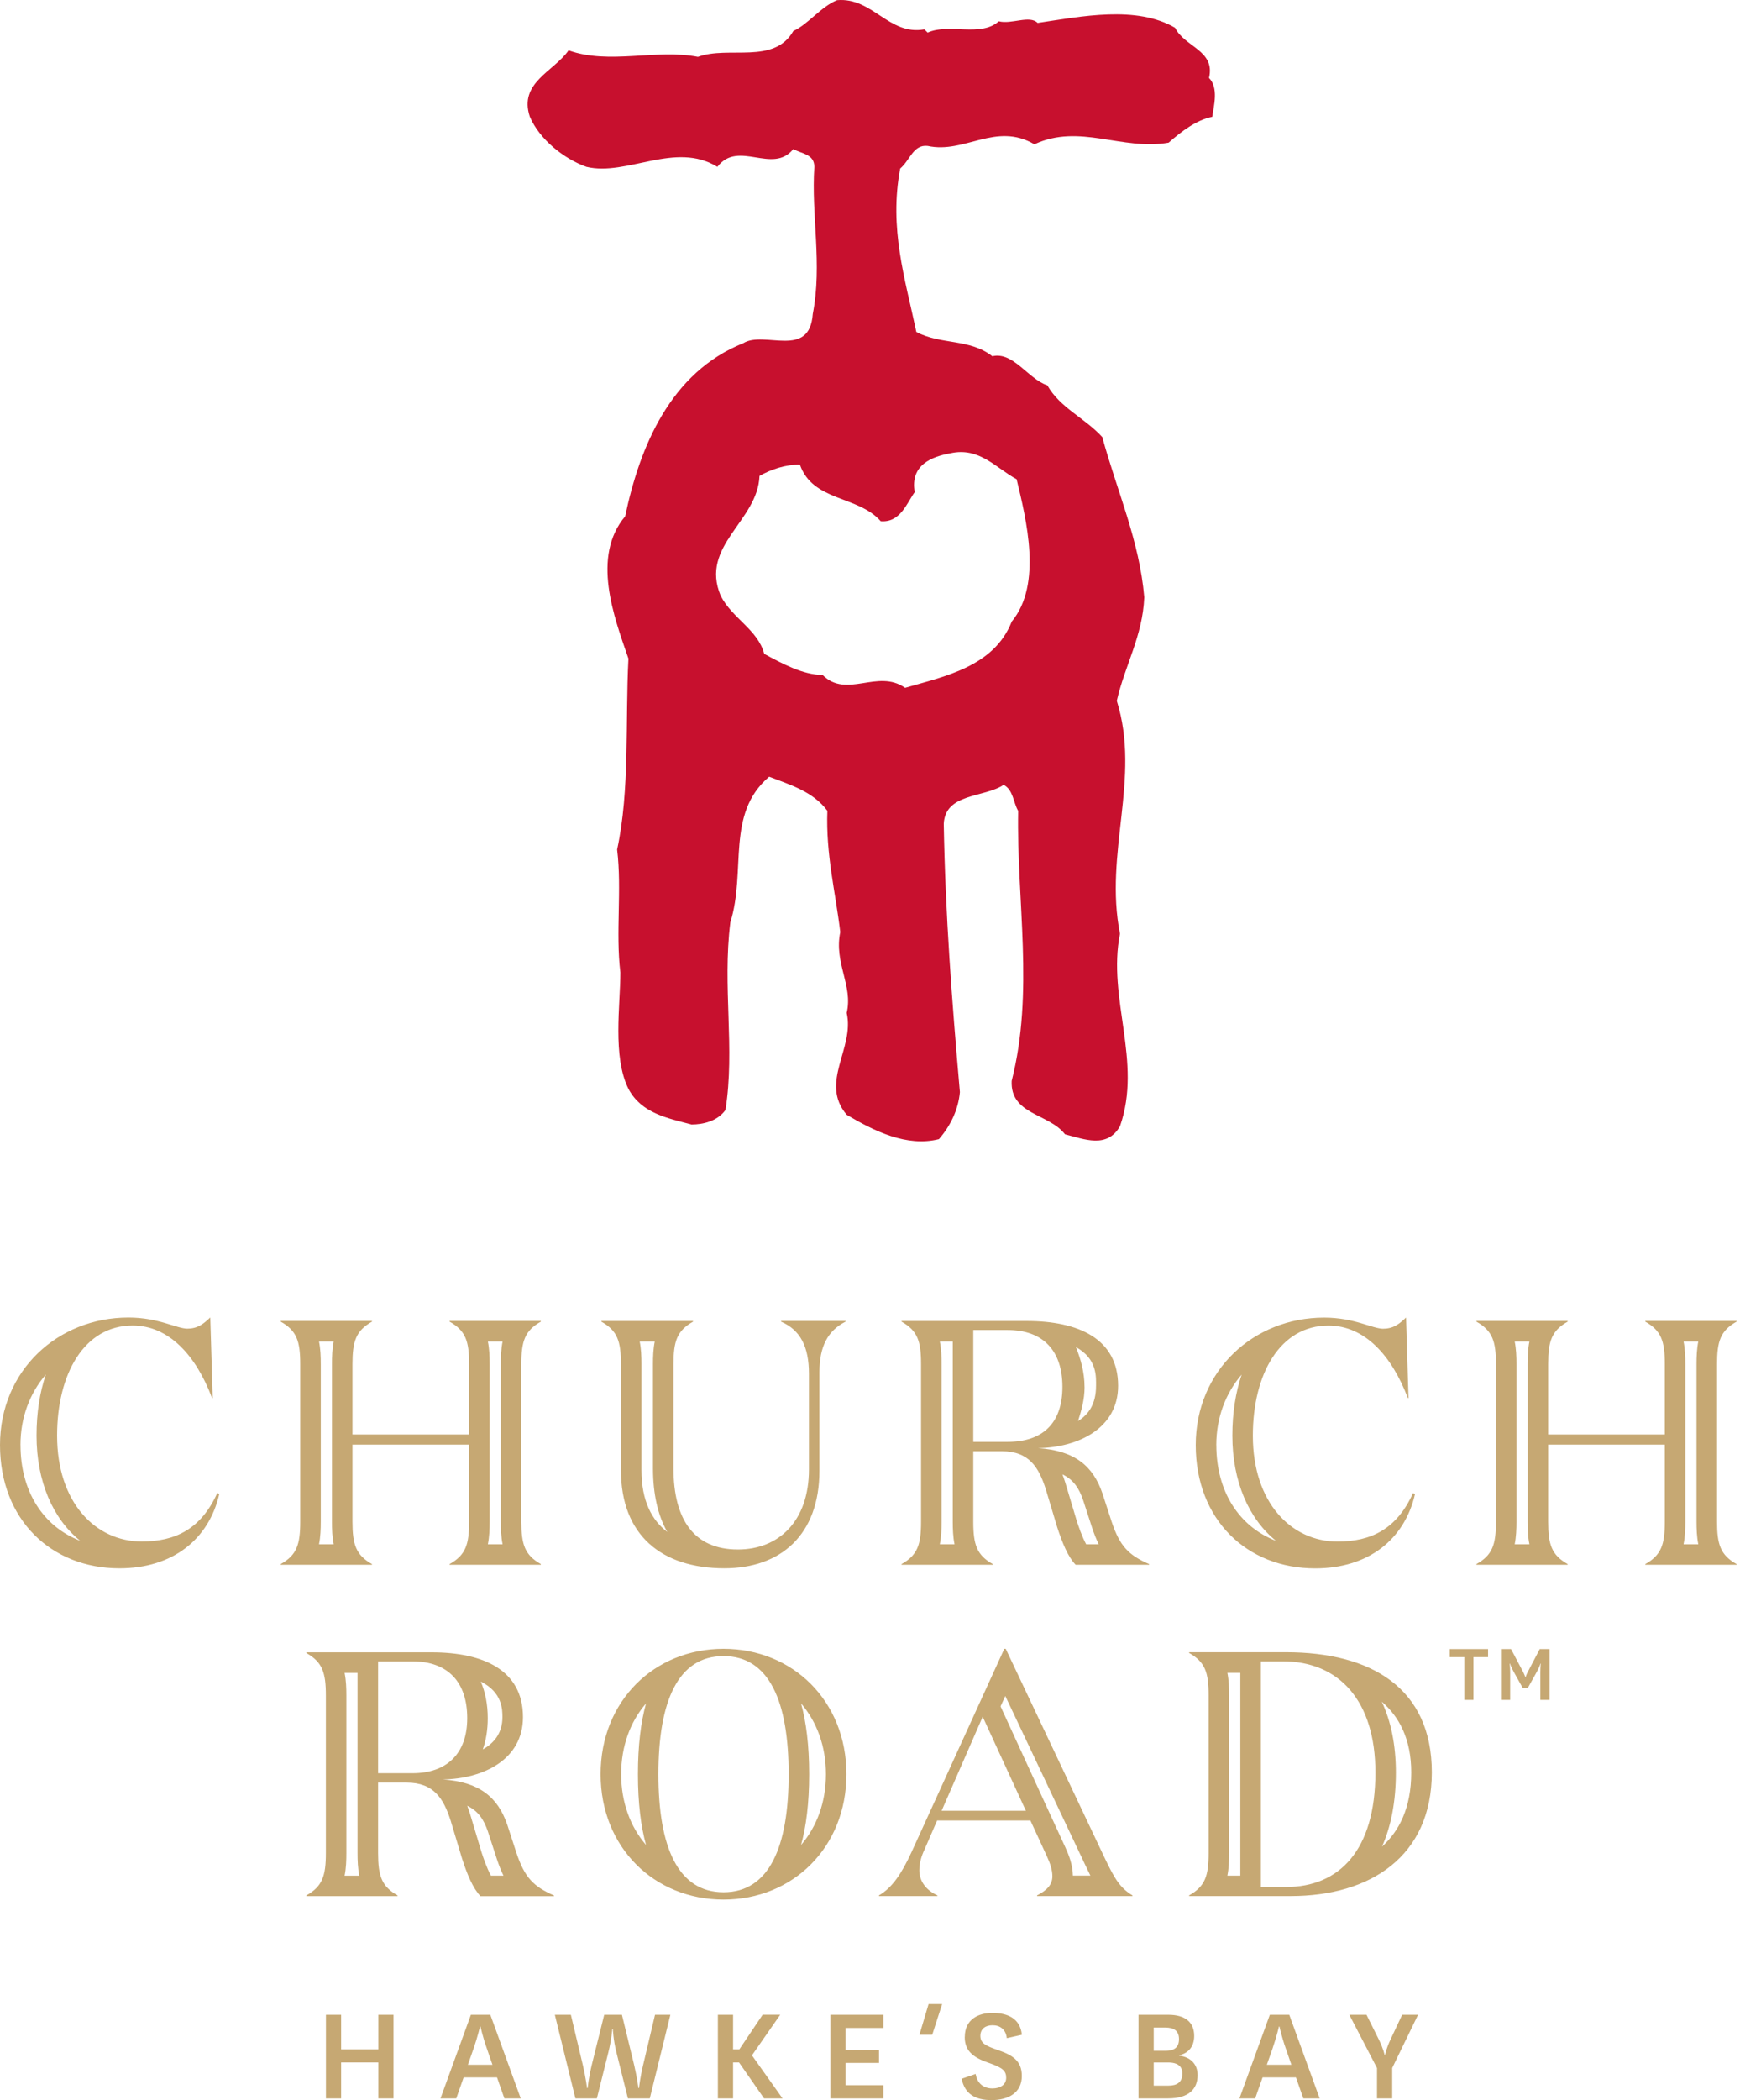
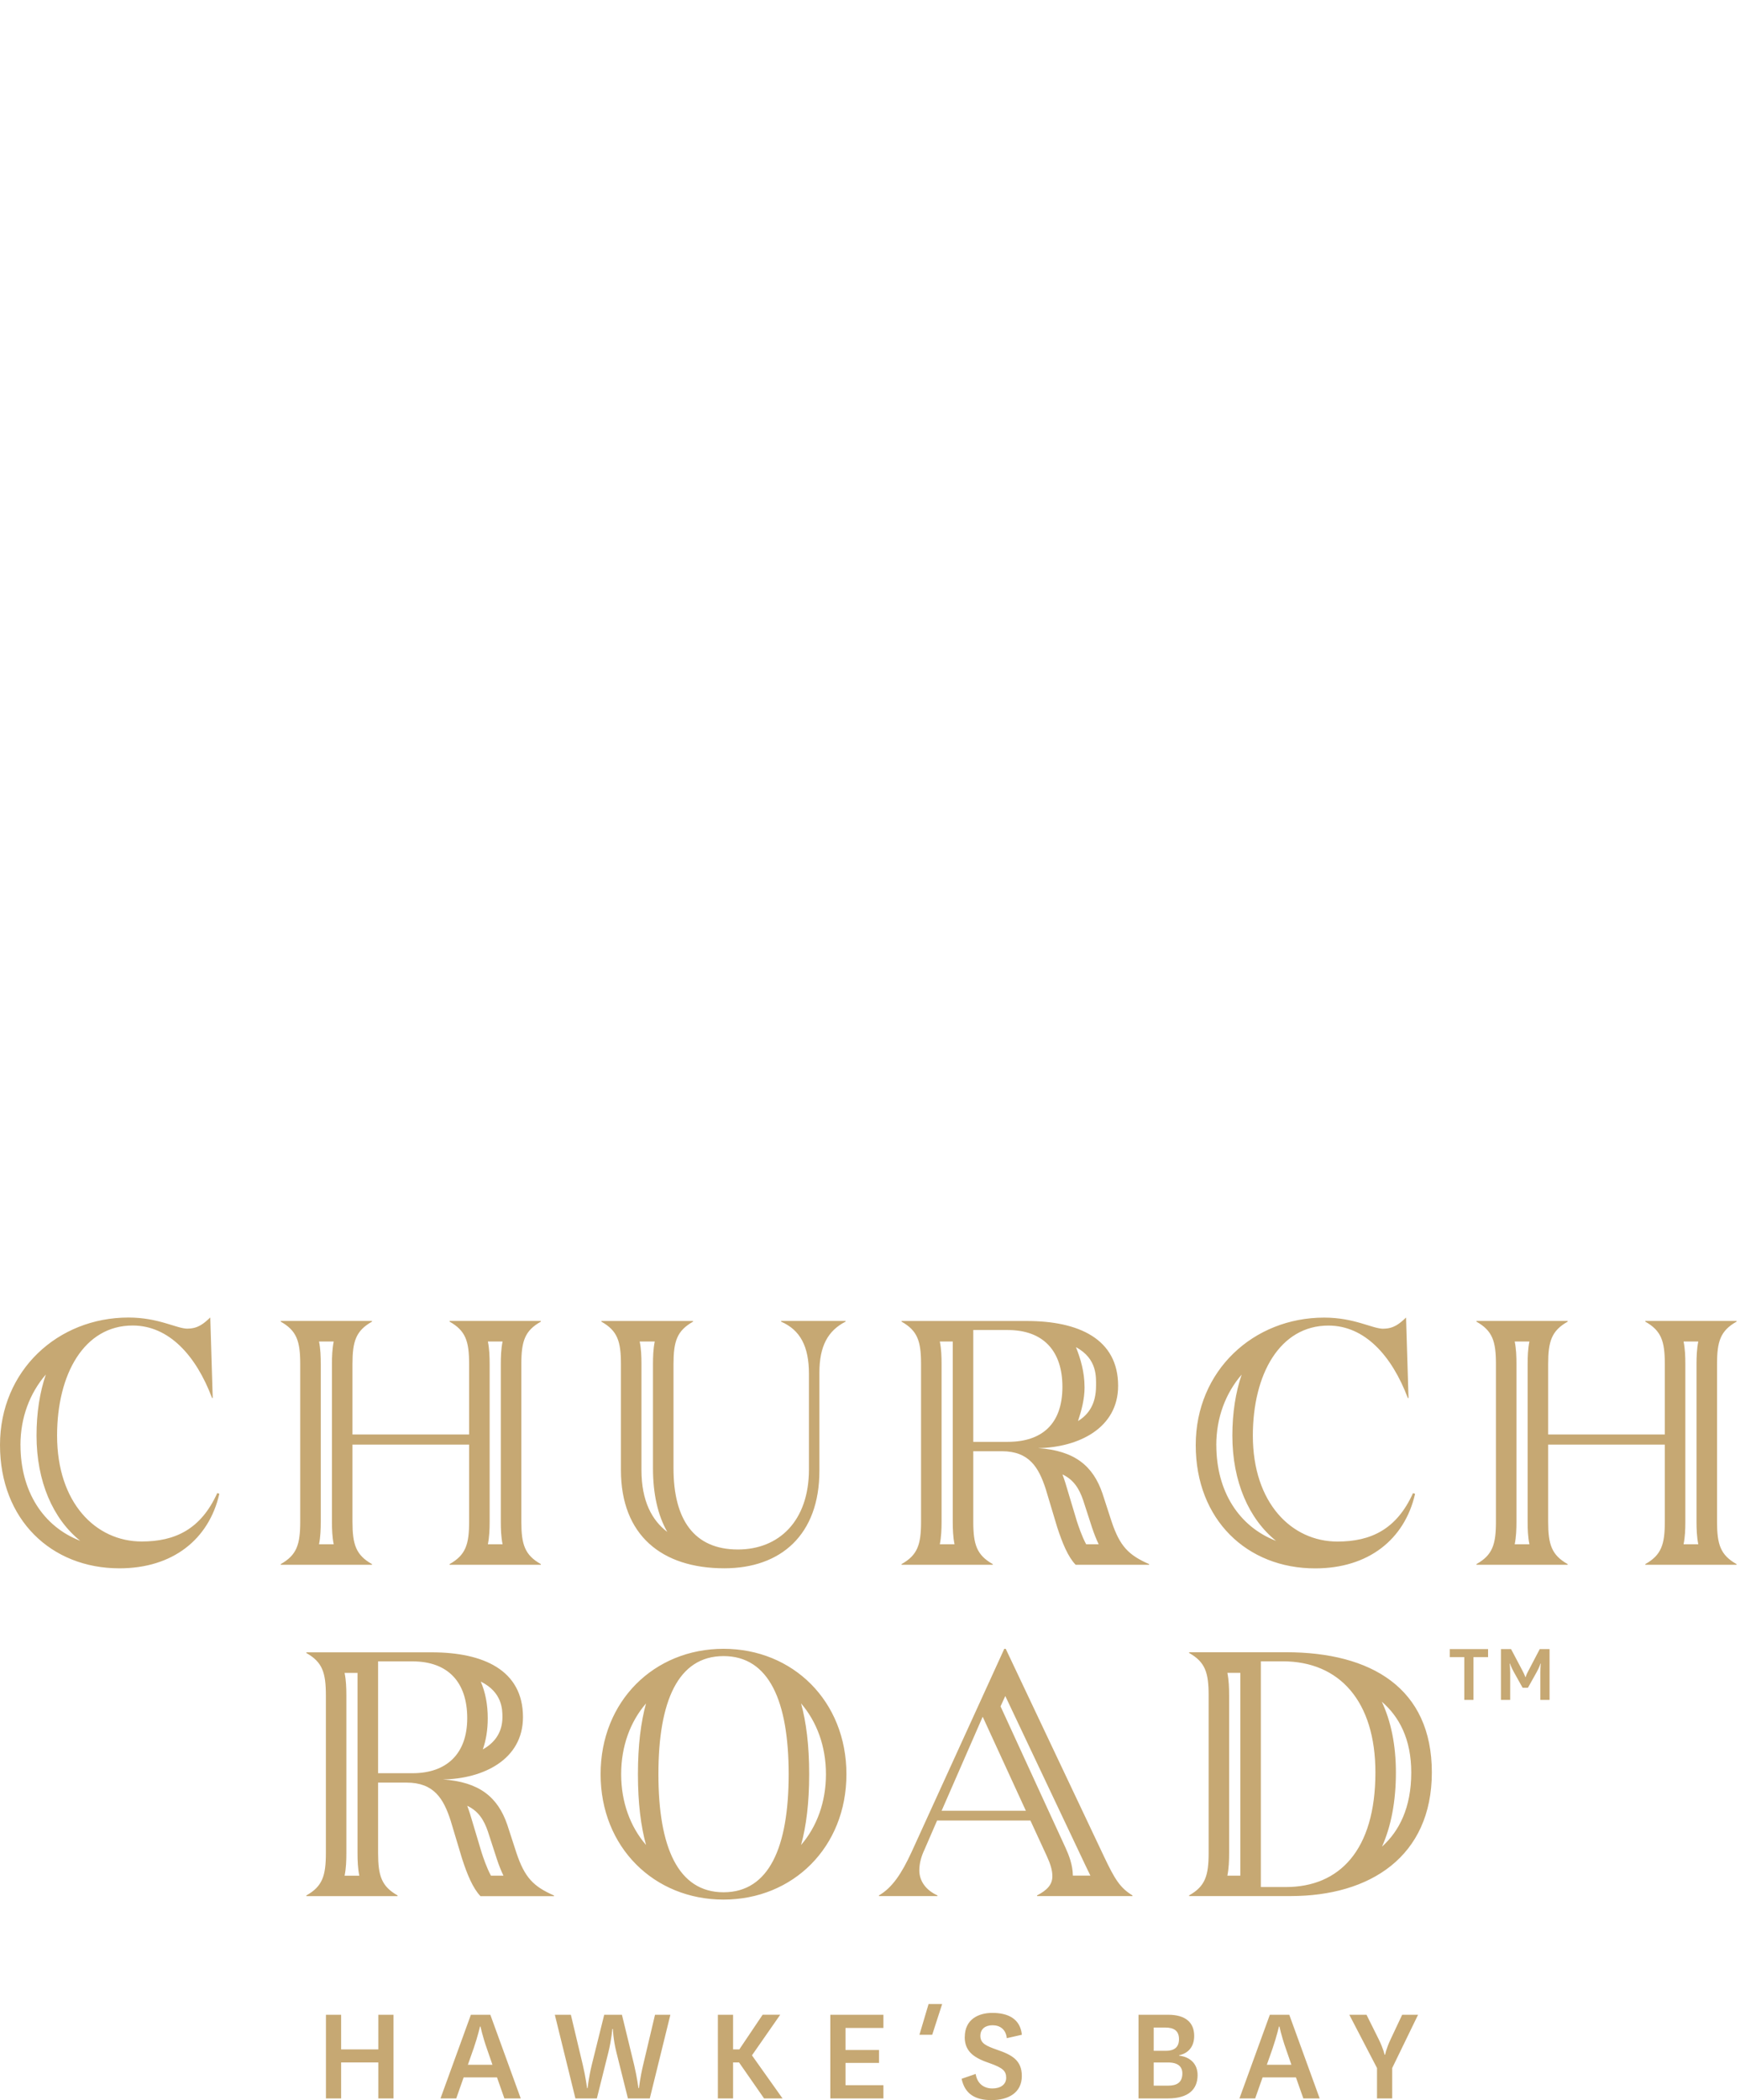
<svg xmlns="http://www.w3.org/2000/svg" fill="none" viewBox="0 0 155 187" height="187" width="155">
-   <path fill="#C7102E" d="M107.699 6.935C108.281 4.487 105.54 4.202 104.675 2.473C101.217 0.459 96.321 1.466 92.432 2.042C91.713 1.318 90.124 2.188 88.969 1.897C87.385 3.335 84.509 2.042 82.635 2.904L82.344 2.613C79.174 3.192 77.733 -0.266 74.563 0.016C73.123 0.596 71.97 2.185 70.672 2.758C68.946 5.78 64.914 4.051 62.175 5.061C58.429 4.339 54.258 5.78 50.649 4.484C49.353 6.356 46.184 7.363 47.197 10.39C48.058 12.41 50.218 14.134 52.241 14.858C55.839 15.72 60.158 12.55 63.904 14.858C65.779 12.41 68.803 15.577 70.672 13.272C71.394 13.703 72.543 13.703 72.543 14.858C72.255 19.175 73.268 23.497 72.403 27.96C72.115 32 68.078 29.4 66.212 30.559C59.73 33.152 56.991 39.774 55.69 45.974C52.669 49.572 54.686 54.904 55.981 58.645C55.69 64.265 56.124 70.314 54.974 75.646C55.408 79.247 54.828 82.996 55.262 86.594C55.262 89.47 54.543 94.083 55.984 96.959C57.137 99.124 59.439 99.558 61.605 100.129C62.612 100.129 63.907 99.844 64.626 98.834C65.493 93.355 64.338 87.889 65.06 82.129C66.501 77.518 64.626 72.477 68.515 69.161C70.386 69.883 72.403 70.46 73.702 72.194C73.559 76.083 74.418 79.387 74.852 82.996C74.275 85.732 76.004 87.749 75.425 90.191C76.147 93.355 72.974 96.385 75.425 99.264C77.873 100.711 80.76 102.152 83.639 101.433C84.649 100.277 85.365 98.836 85.508 97.247C84.792 89.042 84.215 81.552 84.07 73.347C84.213 70.605 87.668 71.044 89.402 69.886C90.264 70.32 90.264 71.469 90.698 72.197C90.552 80.26 92.138 88.32 90.121 96.246C89.979 99.27 93.434 99.13 94.874 101.002C96.598 101.436 98.618 102.294 99.77 100.28C101.788 94.517 98.618 88.899 99.77 83.144C98.332 75.94 101.648 69.313 99.485 62.403C100.21 59.227 101.79 56.639 101.933 53.184C101.505 48.14 99.485 43.675 98.193 38.919C96.603 37.19 94.447 36.331 93.294 34.311C91.571 33.737 90.267 31.29 88.398 31.72C86.378 30.137 83.79 30.713 81.628 29.558C80.624 24.804 79.18 20.342 80.19 15.007C81.054 14.291 81.343 12.847 82.638 12.995C85.947 13.714 88.686 10.833 92.144 12.847C96.176 10.973 99.919 13.426 104.099 12.704C105.257 11.697 106.55 10.693 107.985 10.402C108.136 9.398 108.561 7.811 107.699 6.941M81.482 43.823C81.051 41.369 83.066 40.648 84.655 40.362C87.246 39.786 88.686 41.655 90.561 42.673C91.425 46.271 92.866 52.029 90.127 55.347C88.544 59.381 84.076 60.243 80.624 61.247C78.167 59.524 75.431 62.254 73.274 60.1C71.545 60.1 69.673 59.09 68.081 58.226C67.508 56.06 65.208 55.053 64.195 53.039C62.324 48.571 67.508 46.414 67.656 42.38C68.663 41.8 69.956 41.367 71.254 41.367C72.406 44.682 76.435 44.108 78.455 46.411C80.19 46.556 80.766 44.825 81.482 43.82" />
  <path fill="#C6A873" d="M123.232 118.317C122.24 118.317 120.659 117.324 117.961 117.324C111.665 117.324 106.516 122.04 106.516 128.676C106.516 135.313 111.077 139.655 117.155 139.655C121.899 139.655 125.127 137.079 126.056 133.019L125.87 132.955C124.414 136.18 122.118 137.266 119.14 137.266C115.047 137.266 111.604 133.822 111.604 127.835C111.604 122.345 114.023 118.034 118.336 118.034C121.562 118.034 123.98 120.701 125.41 124.485H125.471L125.252 117.318C124.694 117.845 124.167 118.311 123.235 118.311M108.347 128.67C108.347 126.225 109.185 124.048 110.608 122.398C110.07 123.975 109.779 125.809 109.779 127.832C109.779 131.924 111.249 135.257 113.671 137.205C110.387 135.941 108.35 132.821 108.35 128.67M16.719 118.311C15.727 118.311 14.143 117.318 11.445 117.318C5.149 117.318 0 122.034 0 128.67C0 135.307 4.558 139.65 10.639 139.65C15.383 139.65 18.611 137.074 19.54 133.013L19.354 132.949C17.895 136.174 15.599 137.26 12.624 137.26C8.528 137.26 5.085 133.816 5.085 127.829C5.085 122.339 7.504 118.029 11.815 118.029C15.043 118.029 17.462 120.695 18.888 124.479H18.949L18.731 117.312C18.172 117.839 17.645 118.305 16.713 118.305M1.822 128.664C1.822 126.219 2.66 124.042 4.084 122.392C3.542 123.969 3.254 125.803 3.254 127.826C3.254 131.919 4.721 135.251 7.146 137.199C3.863 135.935 1.825 132.815 1.825 128.664M146.565 117.624V117.685C147.991 118.491 148.303 119.423 148.303 121.469V127.733H137.911V121.469C137.911 119.423 138.223 118.491 139.649 117.685V117.624H131.522V117.685C132.948 118.491 133.26 119.423 133.26 121.469V135.49C133.26 137.536 132.951 138.468 131.522 139.274V139.335H139.649V139.274C138.223 138.468 137.911 137.536 137.911 135.49V128.635H148.303V135.49C148.303 137.536 147.991 138.468 146.565 139.274V139.335H154.692V139.274C153.265 138.468 152.954 137.536 152.954 135.49V121.469C152.954 119.423 153.265 118.491 154.692 117.685V117.624H146.565ZM150.131 135.49V121.469C150.131 120.794 150.107 120.113 149.973 119.452H151.283C151.152 120.113 151.126 120.797 151.126 121.469V135.49C151.126 136.165 151.152 136.847 151.283 137.507H149.973C150.107 136.847 150.131 136.163 150.131 135.49ZM135.088 135.49V121.469C135.088 120.794 135.065 120.113 134.931 119.452H136.241C136.107 120.113 136.083 120.797 136.083 121.469V135.49C136.083 136.165 136.107 136.847 136.241 137.507H134.931C135.062 136.847 135.088 136.163 135.088 135.49ZM80.311 117.624V117.685C81.737 118.491 82.048 119.423 82.048 121.469V135.49C82.048 137.536 81.74 138.468 80.311 139.274V139.335H88.437V139.274C87.008 138.468 86.7 137.536 86.7 135.49V129.223H89.244C91.694 129.223 92.53 130.682 93.15 132.574L94.174 135.985C94.64 137.411 95.135 138.622 95.819 139.335H102.362V139.274C100.531 138.468 99.757 137.694 99.012 135.458L98.206 132.978C97.37 130.527 95.726 129.162 92.469 128.947C96.069 128.886 99.603 127.177 99.603 123.396C99.603 119.207 96.066 117.627 91.476 117.627H80.311V117.624ZM86.7 118.43H89.77C92.934 118.43 94.64 120.29 94.64 123.486C94.64 126.836 92.78 128.388 89.77 128.388H86.7V118.43ZM83.876 135.49V121.469C83.876 120.794 83.853 120.113 83.719 119.452H84.872V135.49C84.872 136.165 84.895 136.847 85.029 137.507H83.719C83.85 136.847 83.876 136.163 83.876 135.49ZM96.611 123.507C96.611 122.168 96.253 120.974 95.848 119.958C97.778 120.992 97.635 122.689 97.635 123.408C97.635 124.979 97.001 125.943 96.031 126.534C96.32 125.646 96.614 124.633 96.614 123.509M95.924 135.441L94.893 132.006C94.826 131.799 94.745 131.555 94.643 131.284C95.65 131.767 96.133 132.553 96.483 133.569L97.28 136.023C97.463 136.576 97.659 137.065 97.871 137.507H96.756C96.375 136.812 96.055 135.842 95.924 135.438M69.581 117.624V117.685C71.287 118.43 72.061 119.889 72.061 122.339V130.839C72.061 135.461 69.363 137.973 65.733 137.973C61.824 137.973 59.996 135.307 59.996 130.746V121.472C59.996 119.426 60.308 118.494 61.734 117.688V117.627H53.575V117.688C55.002 118.494 55.313 119.426 55.313 121.472V130.9C55.313 136.701 58.943 139.647 64.525 139.647C69.552 139.647 72.993 136.669 72.993 130.961V122.214C72.993 119.889 73.738 118.491 75.321 117.685V117.624H69.581ZM57.141 130.897V121.469C57.141 120.794 57.118 120.113 56.984 119.452H58.326C58.192 120.113 58.168 120.797 58.168 121.469V130.743C58.168 133.042 58.608 134.949 59.443 136.41C58.087 135.382 57.141 133.674 57.141 130.897ZM40.052 117.624V117.685C41.478 118.491 41.79 119.423 41.79 121.469V127.733H31.398V121.469C31.398 119.423 31.71 118.491 33.136 117.685V117.624H25.009V117.685C26.435 118.491 26.744 119.423 26.744 121.469V135.49C26.744 137.536 26.435 138.468 25.009 139.274V139.335H33.136V139.274C31.71 138.468 31.398 137.536 31.398 135.49V128.635H41.79V135.49C41.79 137.536 41.478 138.468 40.052 139.274V139.335H48.179V139.274C46.752 138.468 46.441 137.536 46.441 135.49V121.469C46.441 119.423 46.749 118.491 48.179 117.685V117.624H40.052ZM43.618 135.49V121.469C43.618 120.794 43.594 120.113 43.46 119.452H44.77C44.636 120.113 44.613 120.797 44.613 121.469V135.49C44.613 136.165 44.636 136.847 44.77 137.507H43.46C43.591 136.847 43.618 136.163 43.618 135.49ZM28.575 135.49V121.469C28.575 120.794 28.552 120.113 28.418 119.452H29.727C29.596 120.113 29.57 120.797 29.57 121.469V135.49C29.57 136.165 29.594 136.847 29.727 137.507H28.418C28.549 136.847 28.575 136.163 28.575 135.49ZM89.462 146.816L81.21 164.897C80.311 166.851 79.472 168.093 78.296 168.775V168.836H83.507V168.775C82.485 168.309 81.894 167.503 81.894 166.542C81.894 165.89 82.08 165.27 82.36 164.682L83.477 162.106H91.79L93.249 165.27C93.56 165.951 93.746 166.51 93.746 167.069C93.746 167.811 93.281 168.309 92.381 168.775V168.836H100.881V168.775C99.763 168.093 99.3 167.316 98.369 165.363L89.59 146.816H89.468H89.462ZM89.127 151.947L89.552 151.019L96.713 166.146C96.858 166.452 96.995 166.74 97.132 167.011H95.572C95.557 166.062 95.231 165.218 94.911 164.516L92.961 160.281L89.133 151.95L89.127 151.947ZM87.538 152.864L91.386 161.239H83.879L87.538 152.864ZM53.502 157.981C53.502 164.496 58.279 169.147 64.453 169.147C70.626 169.147 75.4 164.493 75.4 157.981C75.4 151.47 70.624 146.816 64.453 146.816C58.282 146.816 53.502 151.467 53.502 157.981ZM58.652 157.981C58.652 151.499 60.386 147.465 64.453 147.465C68.519 147.465 70.254 151.496 70.254 157.981C70.254 164.467 68.516 168.495 64.453 168.495C60.389 168.495 58.652 164.464 58.652 157.981ZM72.082 157.981C72.082 155.394 71.814 153.327 71.36 151.68C72.757 153.304 73.575 155.484 73.575 157.981C73.575 160.479 72.76 162.659 71.36 164.283C71.814 162.636 72.082 160.569 72.082 157.981ZM55.333 157.981C55.333 155.484 56.148 153.304 57.548 151.68C57.094 153.327 56.827 155.394 56.827 157.981C56.827 160.569 57.094 162.636 57.548 164.283C56.148 162.659 55.333 160.479 55.333 157.981ZM137.163 146.839L136.165 148.746C135.958 149.121 135.906 149.328 135.906 149.328H135.874C135.874 149.328 135.813 149.121 135.612 148.746L134.605 146.839H133.705V151.365H134.526V148.938C134.526 148.408 134.48 148.137 134.48 148.137H134.512C134.512 148.137 134.605 148.437 134.858 148.891L135.635 150.283H136.11L136.887 148.891C137.14 148.437 137.224 148.137 137.224 148.137H137.253C137.253 148.137 137.216 148.408 137.216 148.938V151.365H138.036V146.839H137.16H137.163ZM129.15 146.839V147.555H130.439V151.365H131.254V147.555H132.558V146.839H129.147H129.15ZM105.928 147.124V147.186C107.354 147.992 107.666 148.92 107.666 150.969V164.988C107.666 167.034 107.354 167.968 105.928 168.772V168.833H114.986C122.027 168.833 127.549 165.328 127.549 157.821C127.549 150.315 122.152 147.121 114.553 147.121H105.931L105.928 147.124ZM112.317 147.931H114.27C119.326 147.931 122.522 151.496 122.522 157.824C122.522 164.772 119.297 168.029 114.55 168.029H112.317V147.931ZM109.491 164.991V150.972C109.491 150.297 109.467 149.616 109.336 148.955H110.489V167.014H109.336C109.467 166.35 109.491 165.669 109.491 164.993M124.347 157.83C124.347 155.394 123.911 153.269 123.09 151.523C124.627 152.847 125.715 154.841 125.715 157.83C125.715 160.98 124.632 163.061 123.11 164.432C123.919 162.624 124.347 160.403 124.347 157.83ZM27.291 147.13V147.191C28.717 147.998 29.029 148.926 29.029 150.975V164.993C29.029 167.04 28.72 167.974 27.291 168.777V168.839H35.418V168.777C33.992 167.971 33.68 167.04 33.68 164.993V158.73H36.224C38.675 158.73 39.513 160.188 40.133 162.08L41.158 165.491C41.621 166.917 42.118 168.125 42.8 168.841H49.346V168.78C47.515 167.974 46.741 167.197 45.996 164.964L45.189 162.484C44.351 160.034 42.709 158.668 39.452 158.45C43.05 158.389 46.587 156.683 46.587 152.899C46.587 148.711 43.05 147.13 38.46 147.13H27.294H27.291ZM33.68 147.936H36.751C39.915 147.936 41.621 149.796 41.621 152.992C41.621 156.188 39.761 157.894 36.751 157.894H33.68V147.936ZM30.854 164.996V150.978C30.854 150.303 30.831 149.622 30.697 148.961H31.849V164.999C31.849 165.675 31.873 166.356 32.007 167.019H30.697C30.831 166.356 30.854 165.675 30.854 164.999M43.449 152.998C43.449 151.767 43.233 150.673 42.826 149.735C44.756 150.684 44.756 152.247 44.756 152.902C44.756 154.346 43.978 155.234 43.009 155.775C43.297 154.957 43.449 154.029 43.449 152.995M42.901 164.95L41.871 161.515C41.804 161.311 41.723 161.064 41.621 160.793C42.628 161.274 43.111 162.059 43.46 163.078L44.258 165.532C44.441 166.085 44.636 166.577 44.849 167.016H43.734C43.353 166.321 43.032 165.352 42.901 164.95ZM82.718 178.447L81.903 181.186H83.041L83.928 178.447H82.718ZM85.937 181.384C85.937 182.737 86.848 183.27 88.187 183.724C89.325 184.129 89.631 184.408 89.631 185.014C89.631 185.619 89.124 185.963 88.405 185.963C87.634 185.963 87.052 185.532 86.912 184.673L85.66 185.104C85.951 186.457 86.863 187.002 88.33 187.002C89.797 187.002 91.025 186.37 91.025 184.851C91.025 183.448 90.126 182.967 88.836 182.525C87.861 182.184 87.331 181.954 87.331 181.285C87.331 180.653 87.785 180.336 88.42 180.336C89.089 180.336 89.607 180.714 89.686 181.486L91.028 181.183C90.888 179.768 89.811 179.236 88.397 179.236C87.183 179.236 85.943 179.792 85.943 181.387M124.906 179.402L123.881 181.579C123.465 182.464 123.387 182.959 123.387 182.959H123.337C123.337 182.959 123.25 182.464 122.807 181.567L121.73 179.405H120.199L122.665 184.146V186.853H124.018V184.146L126.321 179.405H124.903L124.906 179.402ZM113.118 179.402L110.411 186.85H111.813L112.471 184.979H115.443L116.101 186.85H117.556L114.849 179.402H113.118ZM113.345 182.452C113.749 181.273 113.927 180.452 113.927 180.452H113.976C113.976 180.452 114.142 181.288 114.558 182.464L115.039 183.855H112.85L113.345 182.452ZM101.419 179.402V186.85H104.051C105.87 186.85 106.682 186.041 106.682 184.775C106.682 183.765 106.012 183.157 105.037 183.043V183.005C105.835 182.842 106.379 182.26 106.379 181.285C106.379 180.06 105.57 179.402 104.065 179.402H101.422H101.419ZM102.773 180.54H103.797C104.58 180.54 105.026 180.831 105.026 181.576C105.026 182.321 104.569 182.612 103.861 182.612H102.773V180.537V180.54ZM102.773 183.651H104.062C104.947 183.651 105.325 184.033 105.325 184.626C105.325 185.409 104.86 185.715 104.062 185.715H102.773V183.651ZM73.965 179.402V186.85H78.695V185.674H75.319V183.689H78.302V182.539H75.319V180.578H78.695V179.402H73.965ZM67.934 179.402L65.859 182.487H65.303V179.402H63.949V186.85H65.303V183.648H65.835L68.062 186.85H69.707L66.985 183.017L69.503 179.399H67.934V179.402ZM58.349 179.402L57.286 183.893C57.022 184.993 56.92 185.93 56.92 185.93H56.87C56.87 185.93 56.757 185.008 56.492 183.881L55.403 179.405H53.823L52.711 183.881C52.443 184.993 52.344 185.93 52.344 185.93H52.294C52.294 185.93 52.181 184.982 51.916 183.87L50.854 179.405H49.425L51.258 186.853H53.168L54.204 182.705C54.48 181.579 54.544 180.668 54.544 180.668H54.597C54.597 180.668 54.62 181.579 54.9 182.705L55.936 186.853H57.883L59.717 179.405H58.352L58.349 179.402ZM41.947 179.402L39.24 186.85H40.643L41.301 184.979H44.273L44.93 186.85H46.386L43.679 179.402H41.947ZM42.174 182.452C42.578 181.273 42.756 180.452 42.756 180.452H42.806C42.806 180.452 42.971 181.288 43.388 182.464L43.868 183.855H41.679L42.171 182.452H42.174ZM33.701 179.402V182.487H30.388V179.402H29.035V186.85H30.388V183.648H33.701V186.85H35.054V179.402H33.701Z" />
</svg>